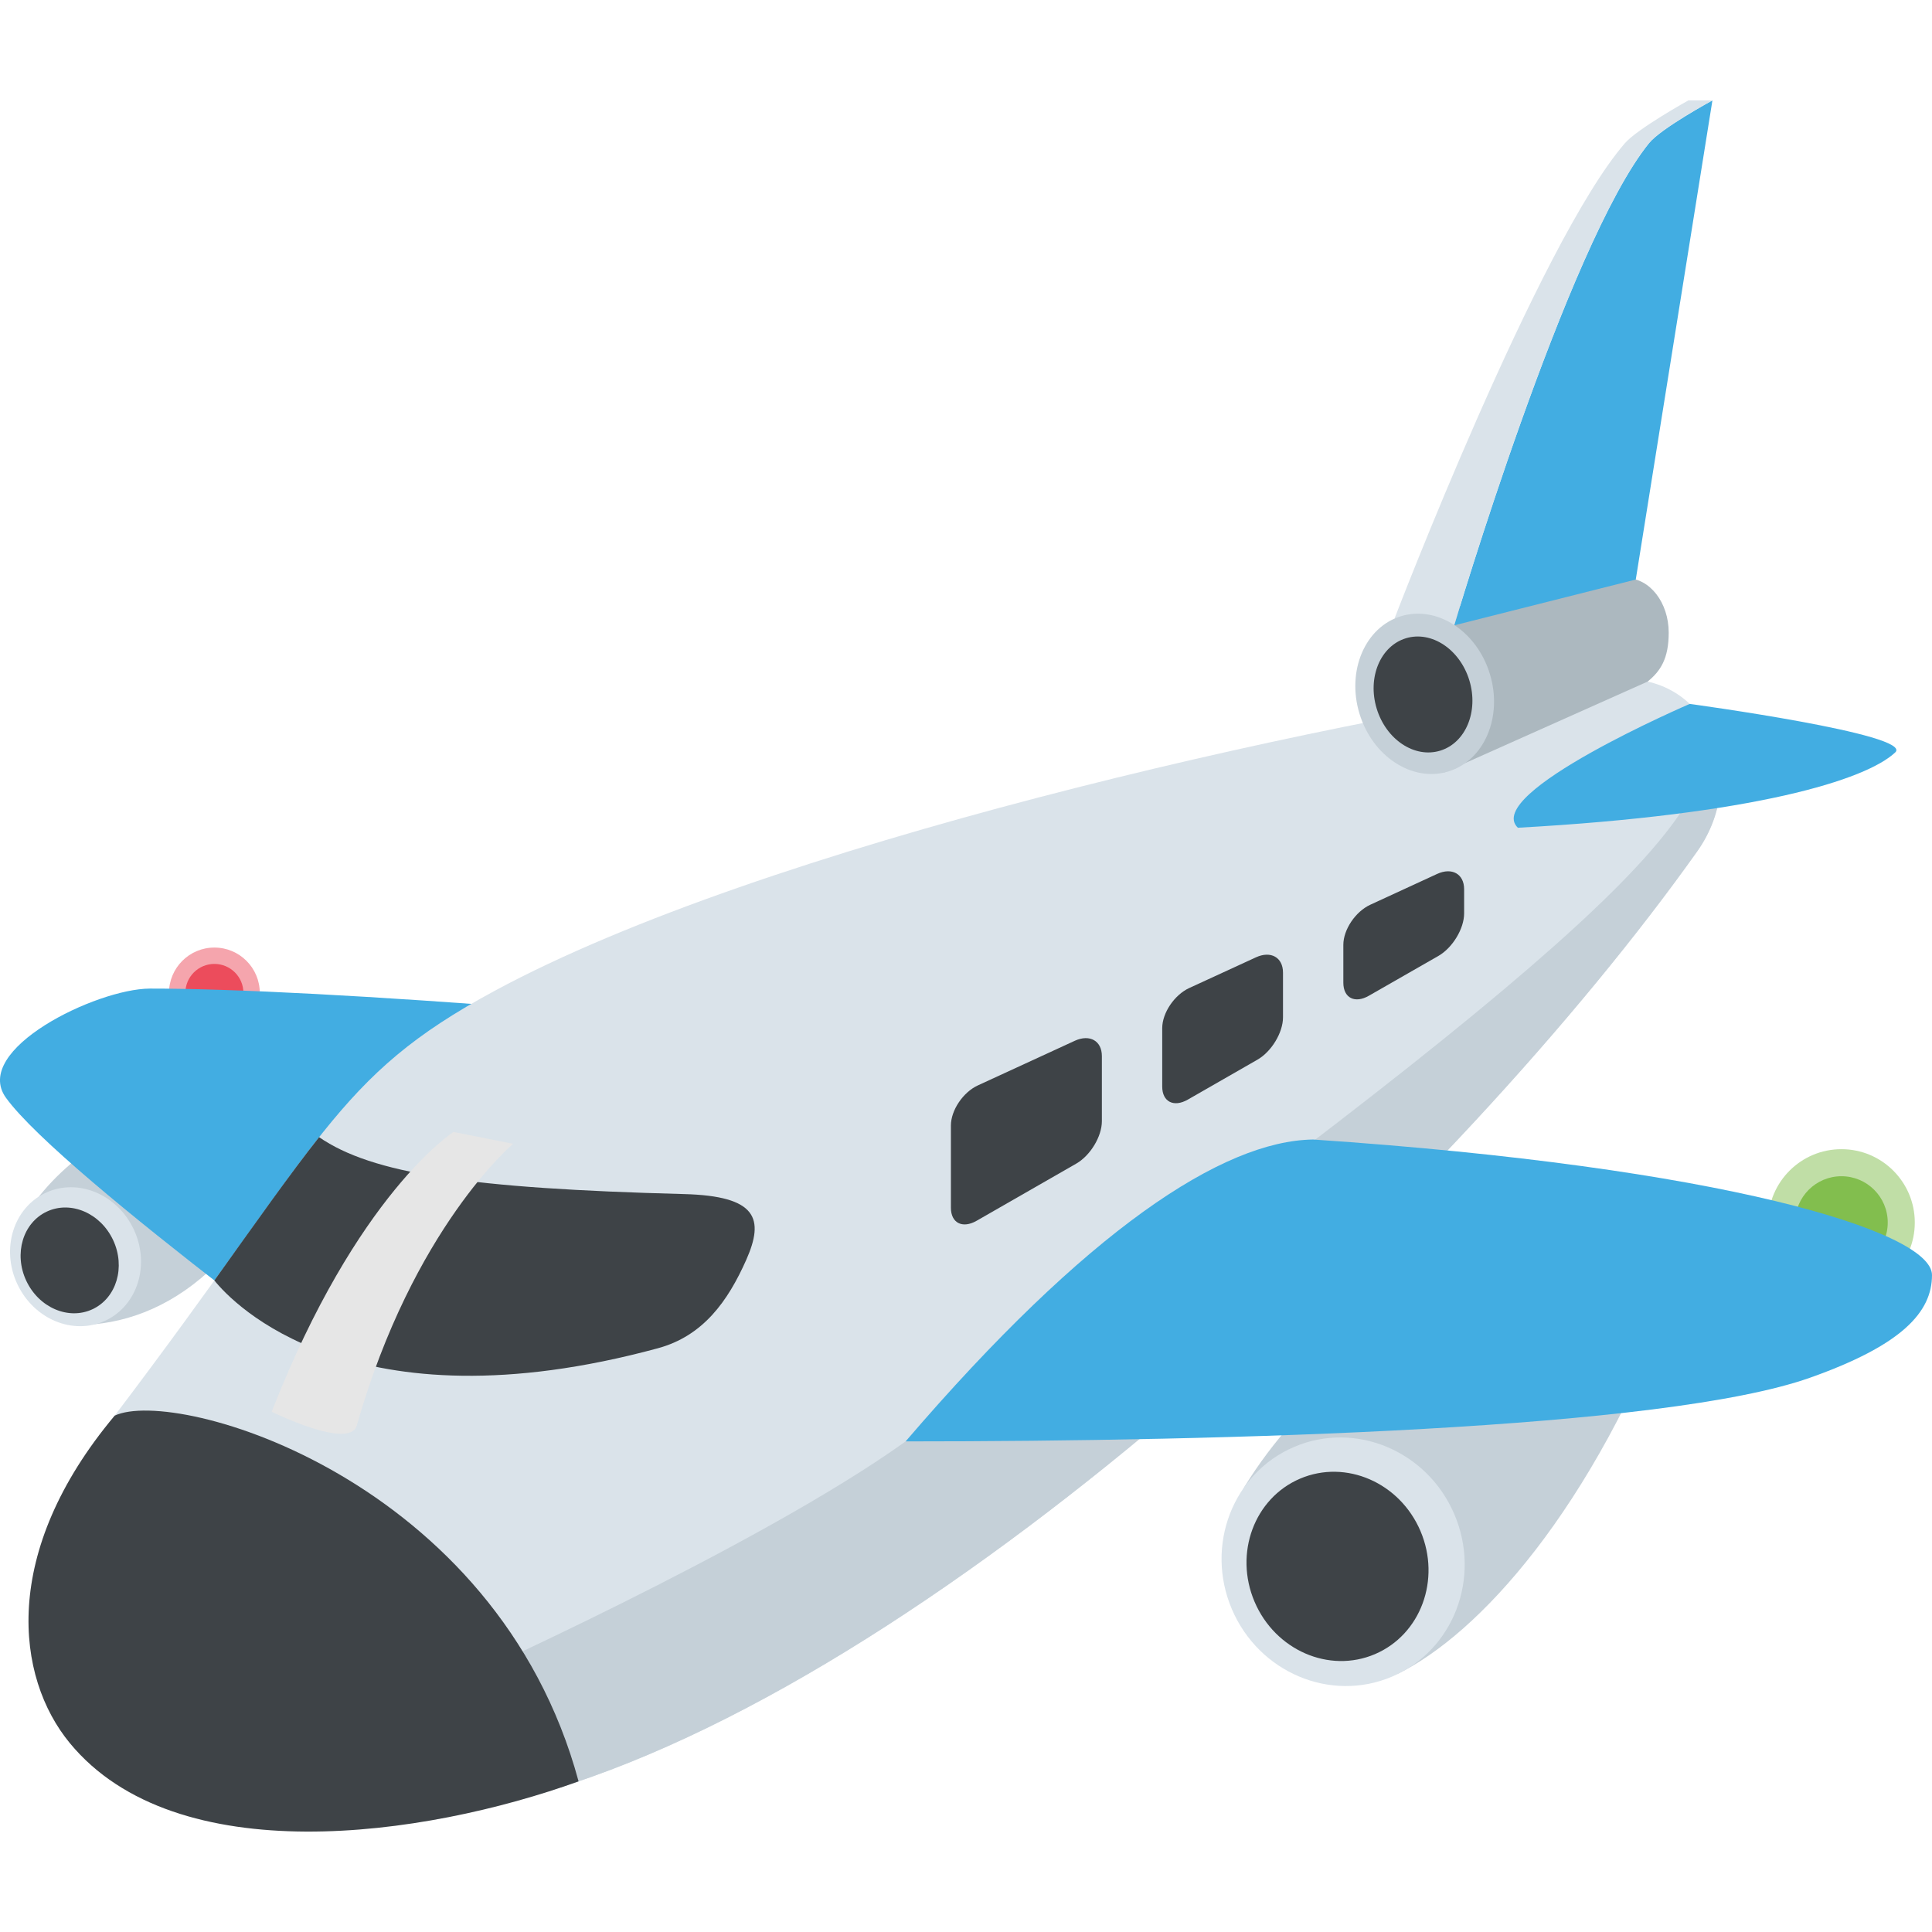
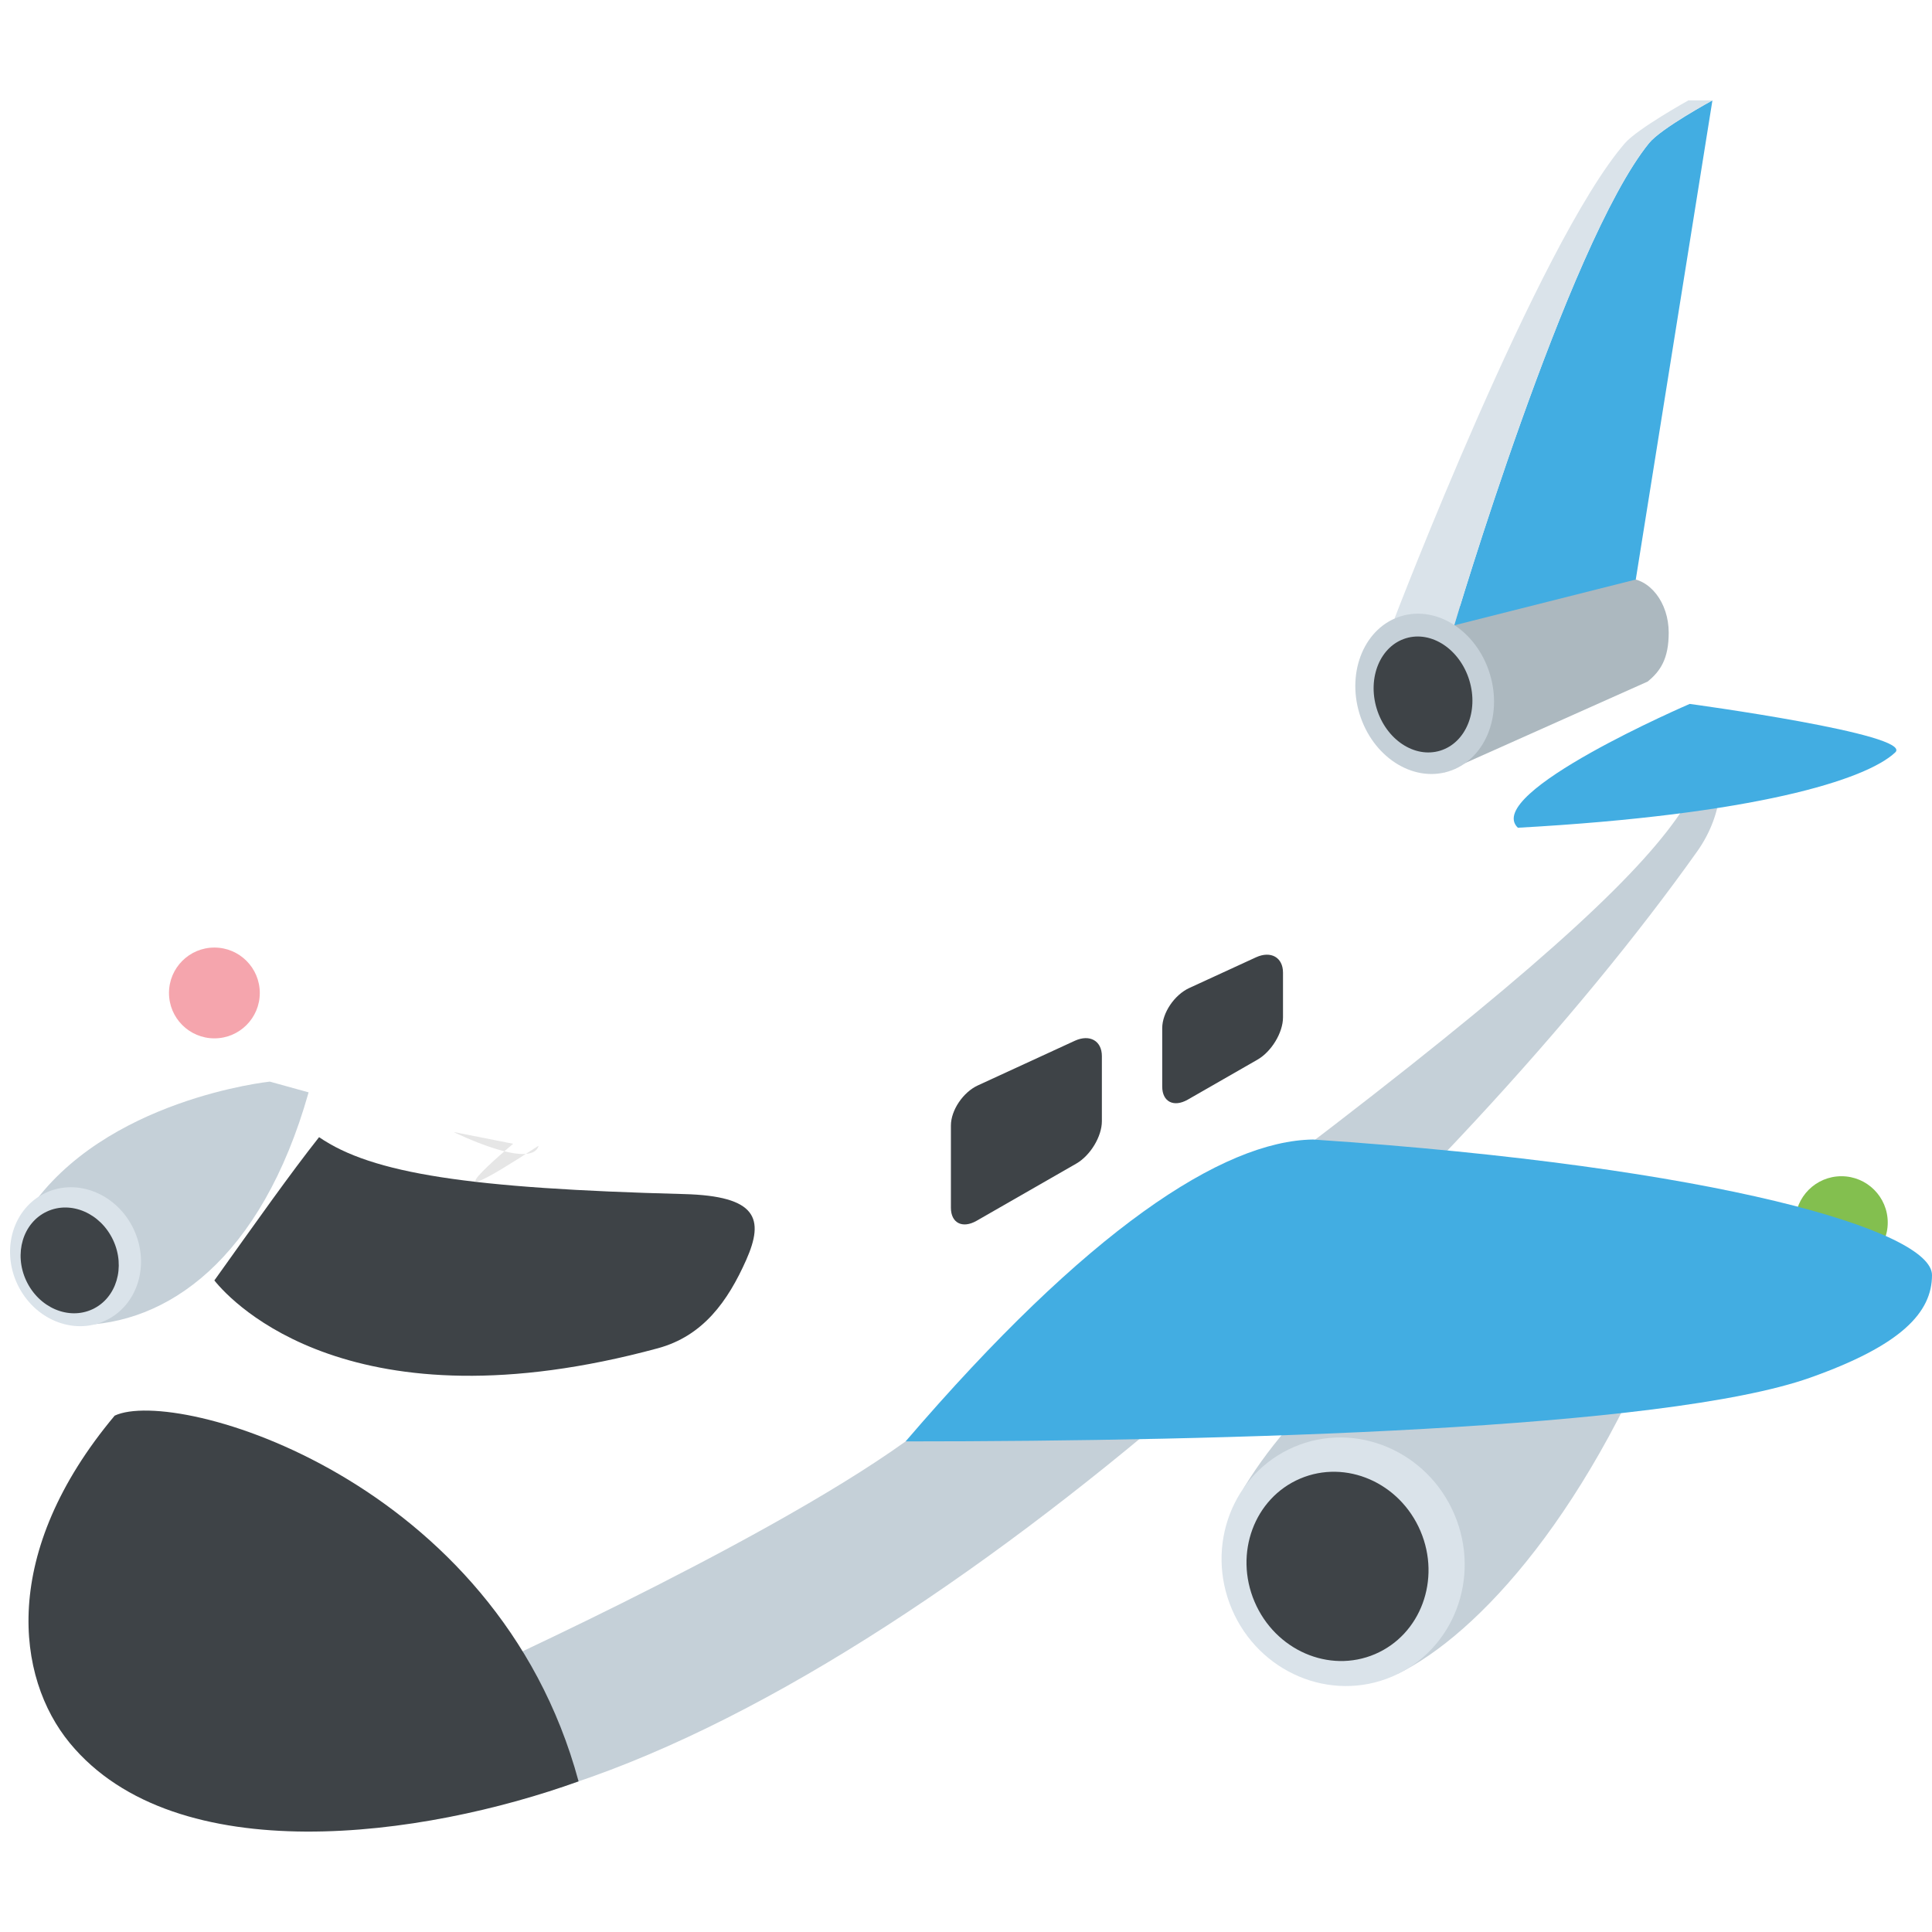
<svg xmlns="http://www.w3.org/2000/svg" version="1.1" id="Layer_1" x="0px" y="0px" width="64px" height="64px" viewBox="0 0 64 64" enable-background="new 0 0 64 64" xml:space="preserve">
  <g>
    <g>
      <path fill="#C5D0D8" d="M8.938,35.83c0,0-5.486,0.572-7.982,4.26c-1.287,1.902,0.08,3.803,1.607,3.803    c2.952,0,6.092-2.16,7.66-7.707L8.938,35.83z" />
      <ellipse transform="matrix(0.906 -0.424 0.424 0.906 -17.413 4.992)" fill="#DAE3EA" cx="2.507" cy="41.613" rx="2.13" ry="2.336" />
      <ellipse transform="matrix(0.906 -0.424 0.424 0.906 -17.481 4.918)" fill="#3E4347" cx="2.31" cy="41.737" rx="1.588" ry="1.785" />
    </g>
-     <circle fill="#ED4C5C" cx="7.102" cy="32.893" r="0.962" />
    <circle opacity="0.5" fill="#ED4C5C" cx="7.102" cy="32.893" r="1.504" />
-     <path fill="#42ADE2" d="M7.529,42.748c2.474-3.83,3.73-5.484,7.126-7.531c0.963-0.58,2.095-1.178,3.345-1.783   c-5.554-0.436-10.272-0.689-13.036-0.686c-1.777,0.008-5.912,2.025-4.767,3.617C1.139,37.668,4.44,40.361,7.529,42.748z" />
-     <path fill="#DAE3EA" d="M53.297,22.538c-10.063,1.434-28.018,5.482-36.912,10.285c-5.318,2.871-5.625,4.902-12.662,14.172   c-7.471,9.842,1.428,16.324,14.61,12.285C31.542,55.23,48.365,39.266,56.22,28.206C58.051,25.629,56.491,22.083,53.297,22.538z" />
    <path fill="#C5D0D8" d="M30,47.748c-4.909,3.525-15.167,8.098-15.167,8.098l3.5,3.434C31.542,55.23,48.365,39.266,56.22,28.206   c0.909-1.279,0.982-2.798,0.435-3.947C56.516,27.186,53.781,30.67,30,47.748z" />
    <path fill="#42ADE2" d="M62.781,24.926c0.64-0.599-6.807-1.608-6.807-1.608s-6.879,2.961-5.693,4.102   C58.139,26.985,61.81,25.836,62.781,24.926z" />
    <g>
      <g>
-         <path fill="#3E4347" d="M45.394,29.97c-0.491,0.226-0.894,0.823-0.894,1.329v1.255c0,0.504,0.382,0.7,0.848,0.43l2.305-1.32     c0.466-0.27,0.848-0.901,0.848-1.406v-0.802c0-0.504-0.402-0.732-0.894-0.506L45.394,29.97z" />
-       </g>
+         </g>
      <g>
        <path fill="#3E4347" d="M32.394,35.955c-0.491,0.225-0.894,0.824-0.894,1.33v2.723c0,0.506,0.382,0.699,0.848,0.434l3.305-1.896     c0.466-0.268,0.848-0.898,0.848-1.404v-2.158c0-0.506-0.402-0.732-0.894-0.508L32.394,35.955z" />
      </g>
      <g>
        <path fill="#3E4347" d="M39.394,32.73c-0.491,0.227-0.894,0.824-0.894,1.33v1.934c0,0.504,0.382,0.699,0.848,0.432l2.305-1.322     c0.466-0.266,0.848-0.898,0.848-1.402v-1.483c0-0.504-0.402-0.732-0.894-0.507L39.394,32.73z" />
      </g>
    </g>
    <path fill="#3E4347" d="M22.65,39.555c-7.091-0.186-10.319-0.674-12.08-1.885c-0.946,1.195-2.08,2.803-3.469,4.746   c0.604,0.756,4.587,4.984,14.688,2.248c1.506-0.408,2.322-1.561,2.93-2.926C25.324,40.373,25.087,39.617,22.65,39.555z" />
-     <path fill="#E6E6E6" d="M15.023,37.498c0,0-3.193,2.029-6.023,9.268c0,0,2.586,1.277,2.819,0.455   C13.686,40.664,17,37.889,17,37.889L15.023,37.498z" />
+     <path fill="#E6E6E6" d="M15.023,37.498c0,0,2.586,1.277,2.819,0.455   C13.686,40.664,17,37.889,17,37.889L15.023,37.498z" />
    <path fill="#3E4347" d="M19.166,59.01c-5.135,1.855-13.332,3.004-16.853-1.268C0.522,55.57,0,51.431,3.799,46.895   C5.834,45.934,16.459,48.992,19.166,59.01z" />
    <circle fill="#83BF4F" cx="61" cy="40.498" r="1.534" />
-     <circle opacity="0.5" fill="#83BF4F" cx="61" cy="40.498" r="2.43" />
    <path fill="#C5D0D8" d="M53.014,40.66c0,0-8.074,2.545-11.779,8.576c-1.188,1.934,5.063,6.213,5.063,6.213   c2.655-1.295,6.452-5.389,9.233-12.795L53.014,40.66z" />
    <path fill="#42ADE2" d="M64,42.238c0-1.457-6.999-3.582-20.502-4.49c-2.998,0.041-7.498,3-13.498,10   c10.703,0,25.133-0.404,29.953-2.107C62.997,44.564,64,43.471,64,42.238z" />
    <path fill="#ACB8BF" d="M55.278,20.958c0-0.997-0.626-1.804-1.397-1.804c-0.046,0-0.091,0.012-0.137,0.018l-0.002-0.018   l-6.951,1.183l1.053,5.249l6.734-3.007C55.006,22.233,55.278,21.818,55.278,20.958z" />
    <path fill="#42ADE2" d="M48.173,20.715c0,0,3.742-12.625,6.452-15.972c0.398-0.493,2.101-1.417,2.101-1.417l-2.539,15.872   L48.173,20.715z" />
    <g>
      <ellipse transform="matrix(0.92 -0.392 0.392 0.92 -16.719 21.587)" fill="#DAE3EA" cx="44.494" cy="51.728" rx="4.006" ry="4.136" />
      <ellipse transform="matrix(0.92 -0.392 0.392 0.92 -16.794 21.524)" fill="#3E4347" cx="44.307" cy="51.884" rx="2.987" ry="3.16" />
    </g>
    <path fill="#DAE3EA" d="M55.929,3.326c0,0-1.686,0.938-2.101,1.417c-2.865,3.305-7.631,15.742-7.631,15.742l1.976,0.229   c0,0,3.742-12.625,6.452-15.972c0.398-0.493,2.101-1.417,2.101-1.417H55.929z" />
    <ellipse transform="matrix(0.957 -0.291 0.291 0.957 -4.645 14.719)" fill="#C5D0D8" cx="47.18" cy="22.983" rx="2.257" ry="2.688" />
    <ellipse transform="matrix(0.957 -0.291 0.291 0.957 -4.653 14.709)" fill="#3E4347" cx="47.126" cy="22.999" rx="1.604" ry="1.946" />
  </g>
</svg>